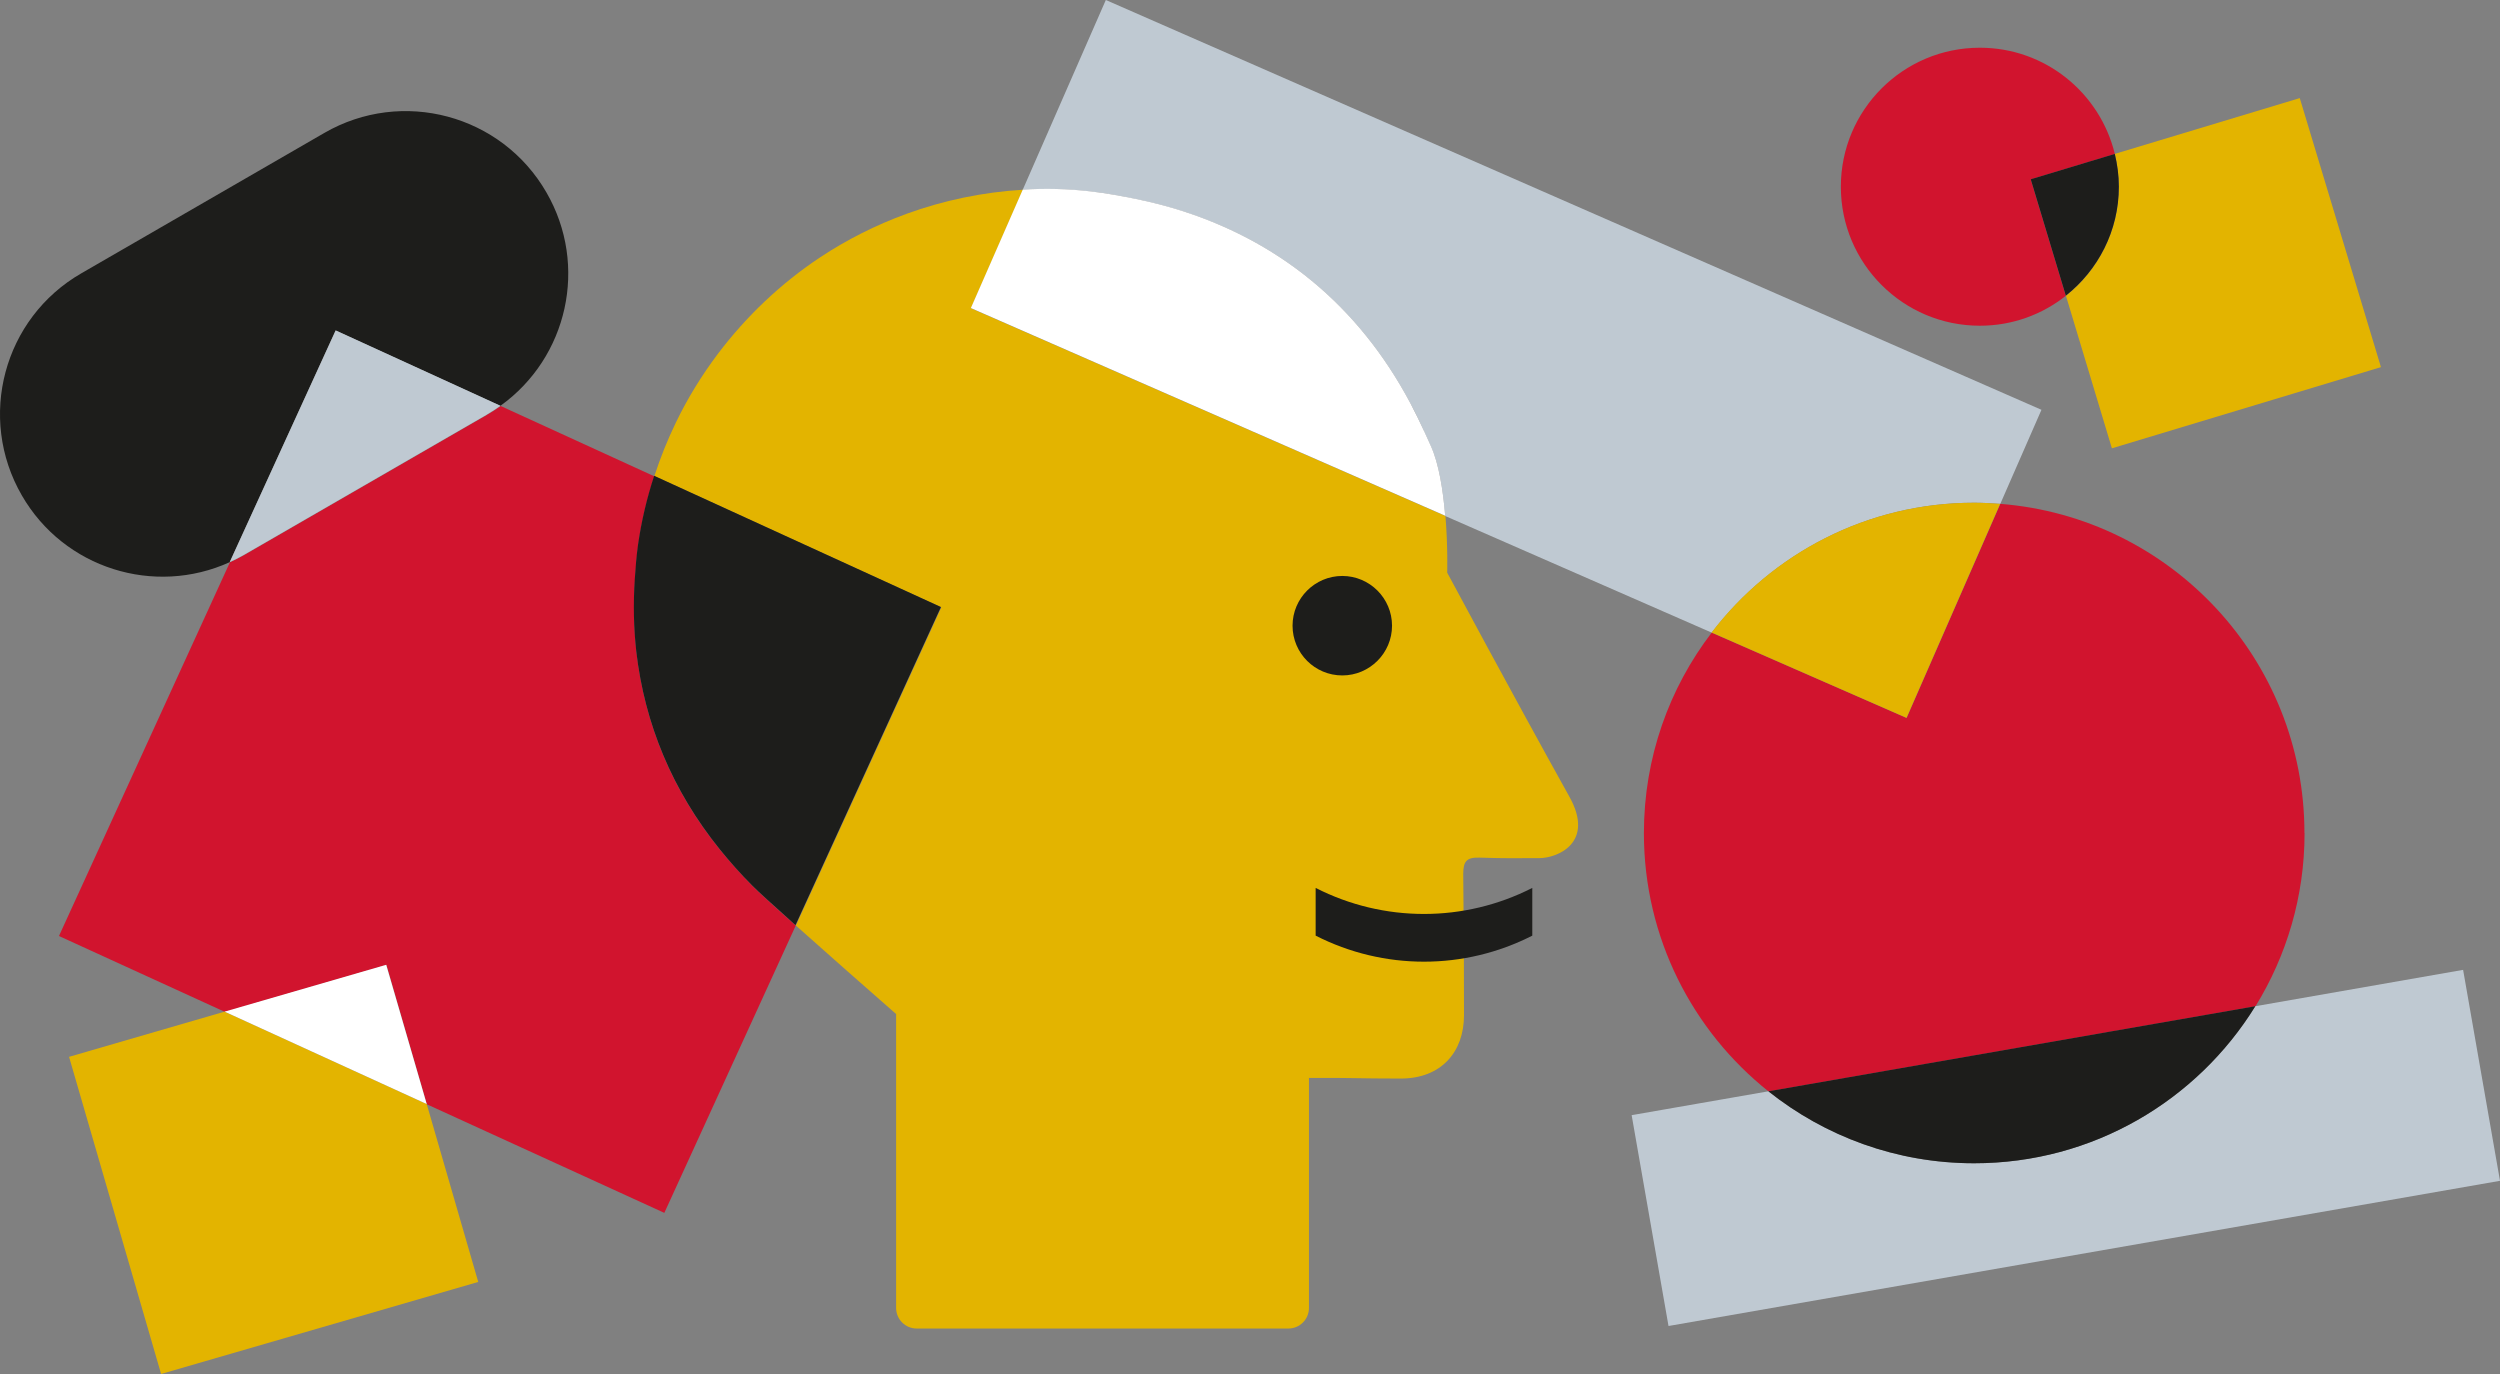
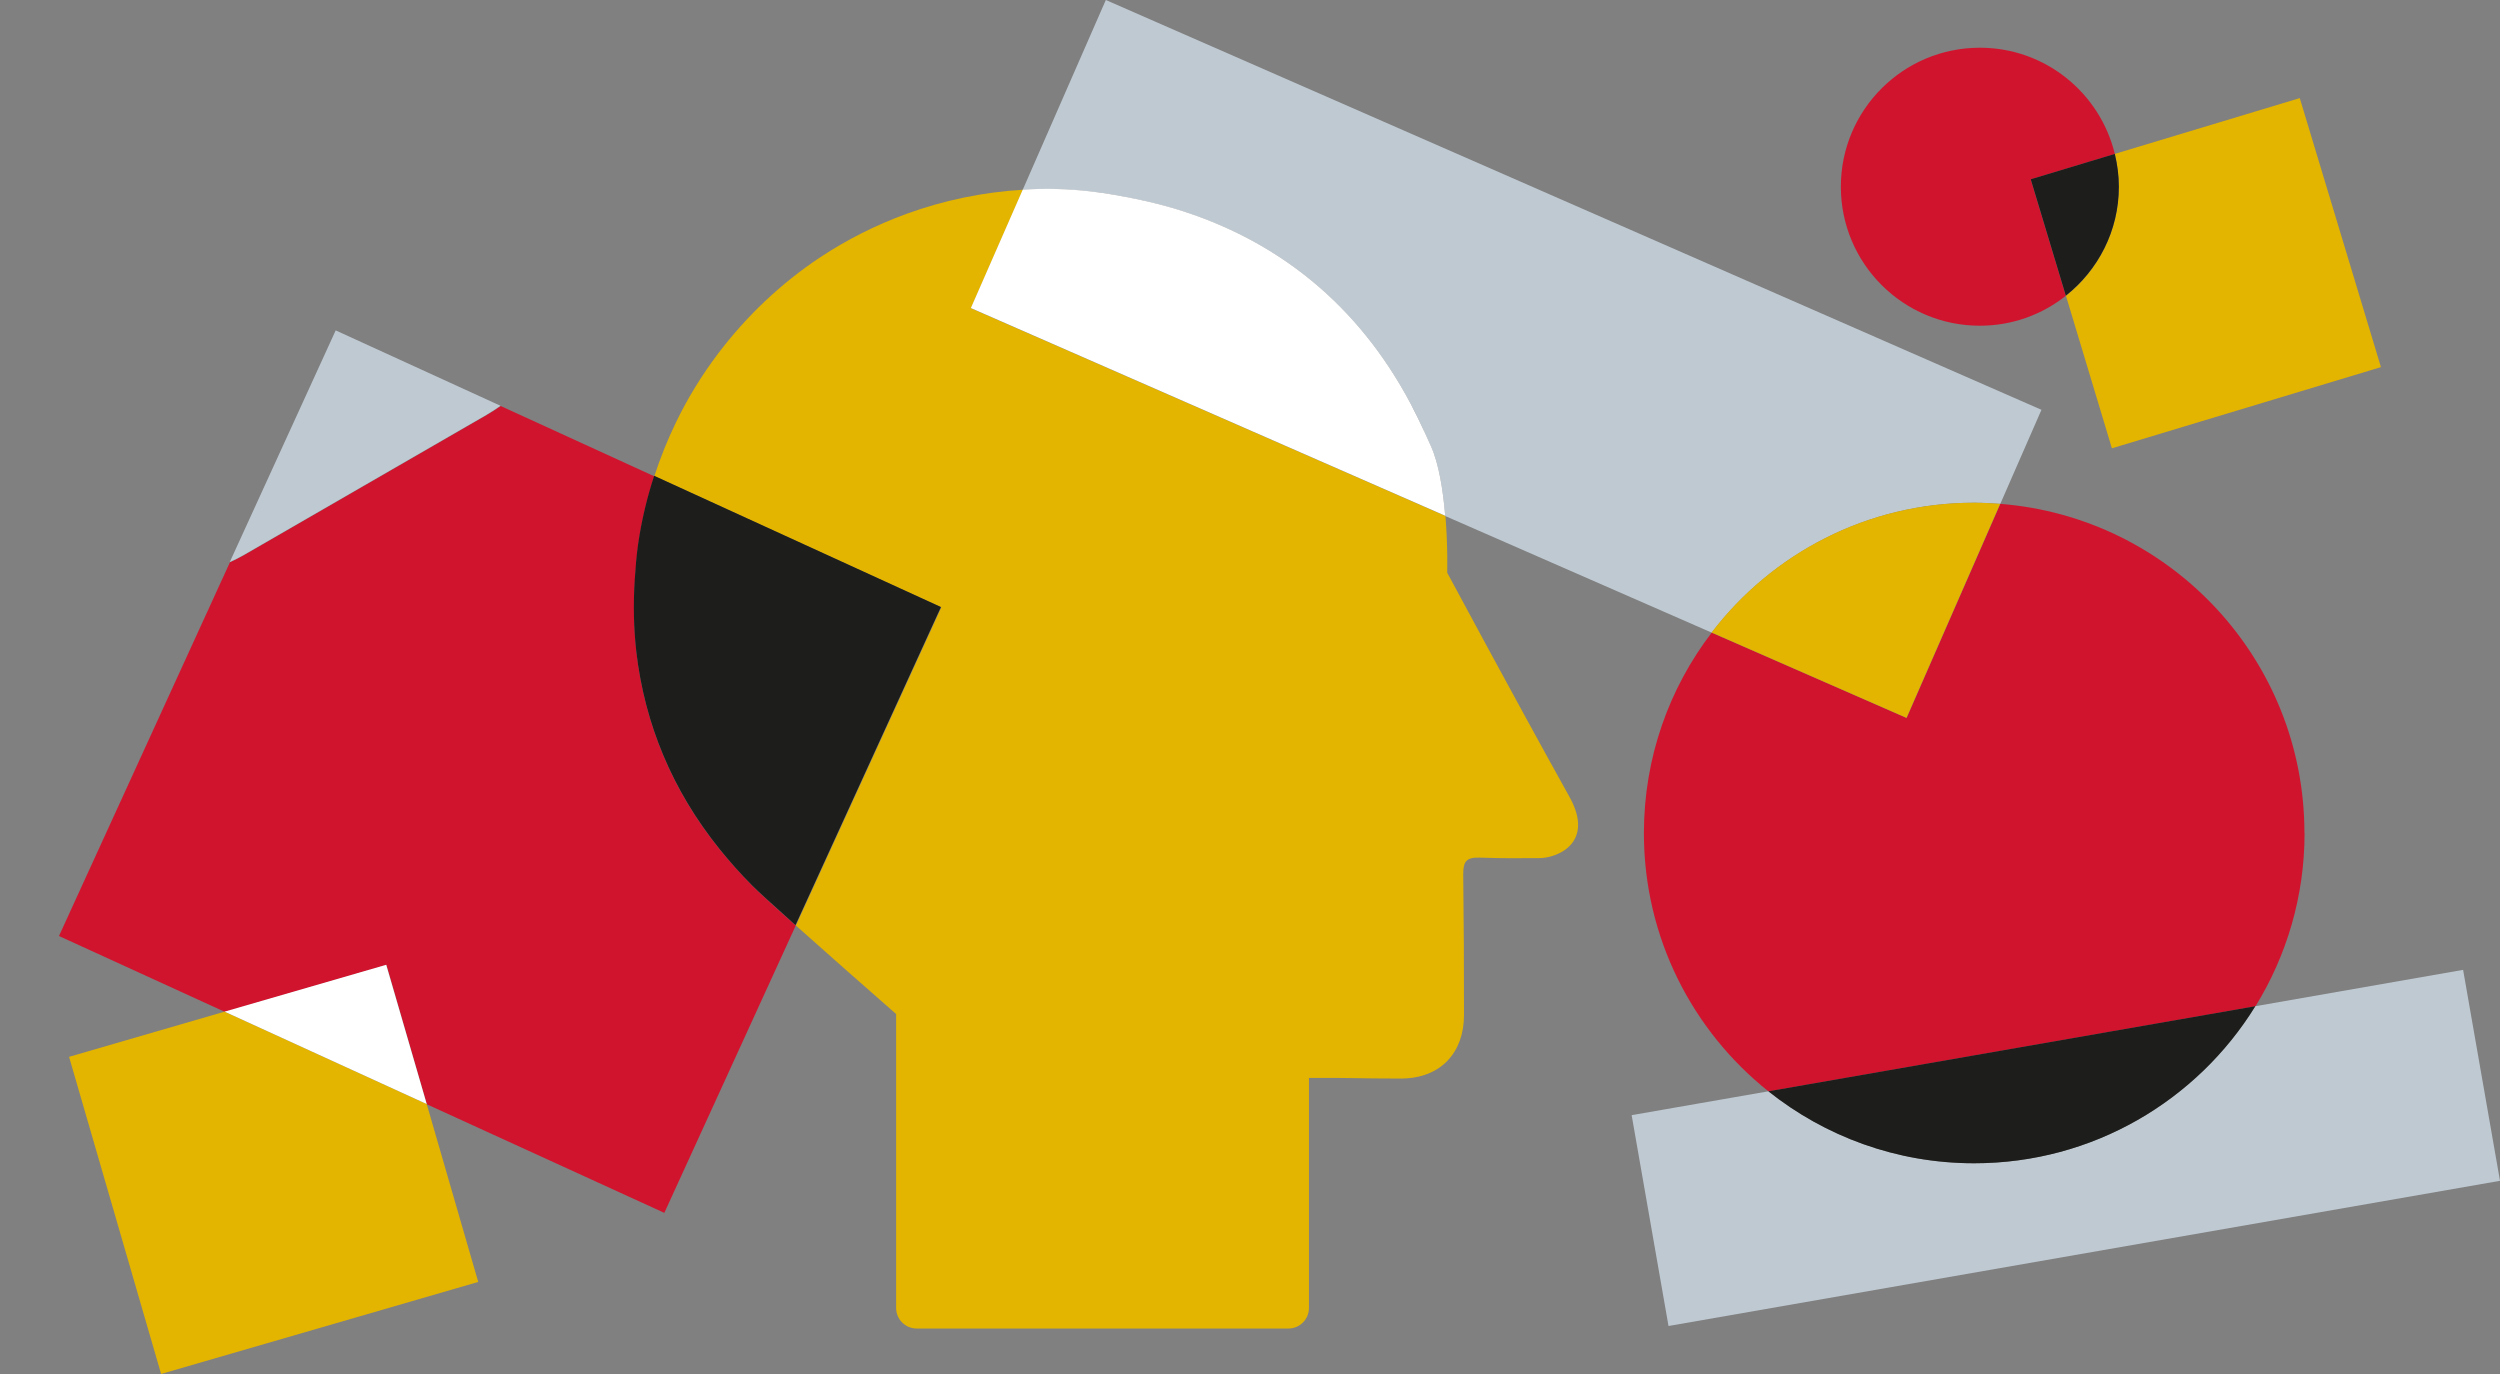
<svg xmlns="http://www.w3.org/2000/svg" id="Ebene_2" data-name="Ebene 2" viewBox="0 0 198.02 108.83">
  <rect x="0" y="0" width="198.02" height="108.83" fill="#808080" stroke="none" />
  <defs>
    <style>
      .cls-1 {
        fill: #1d1d1b;
      }

      .cls-1, .cls-2, .cls-3, .cls-4, .cls-5 {
        stroke-width: 0px;
      }

      .cls-2 {
        fill: #bfc9d2;
      }

      .cls-3 {
        fill: #d1142e;
      }

      .cls-4 {
        fill: #fff;
      }

      .cls-5 {
        fill: #e3b400;
      }
    </style>
  </defs>
  <g id="Ebene_1-2" data-name="Ebene 1">
    <g>
      <path class="cls-5" d="m81.01,15.03c-3.19.19-6.29.85-9.19,1.9,0,0,0,0,0,0-.02,0-.04.01-.05.02,0,0,0,0,0,0h0c-2.41.88-4.69,2.03-6.82,3.44h0c-3.1,2.06-5.83,4.65-8.09,7.64,0,0,0,0,0,0-1.27,1.69-2.39,3.5-3.32,5.43,0,0,0,0,0,0-.66,1.36-1.23,2.78-1.71,4.25l22.73,10.4-11.52,25.2c2.43,2.17,5.61,4.97,7.94,7.01v23.28c0,.9.73,1.63,1.63,1.63h29.44c.9,0,1.63-.73,1.63-1.63v-18.22c3.49-.02,3.78.05,7.27.05,3.21,0,5.01-2.11,5.01-5.01,0-4.82-.01-6.36-.06-11.19,0-1,.26-1.33,1.28-1.3,2.36.07,2.38.04,4.75.04,1.39,0,4.44-1.19,2.37-4.88-4.54-8.16-9.67-17.73-9.67-17.73,0,0,.06-2.09-.14-4.49l-37.57-16.45,4.11-9.38Z" />
      <path class="cls-3" d="m59.62,70.19c-.93-.95-1.8-1.91-2.6-2.9,0,0,0,0,0,0-3.77-4.66-5.95-9.94-6.61-15.65,0,0,0,0,0,0-.21-1.86-.24-3.78-.11-5.75h0c.06-.9.13-1.82.26-2.74.26-1.87.7-3.68,1.27-5.42l-12.17-5.57c-.34.24-.7.48-1.07.69l-19.26,11.12c-.37.21-.74.4-1.12.57l-13.54,29.6,13.14,6.01,12.8-3.72,3.2,11.04,18.81,8.6,10.41-22.76c-.87-.78-1.65-1.47-2.25-2.03-.53-.49-.94-.86-1.15-1.08" />
      <path class="cls-1" d="m51.81,37.7c-.57,1.74-1,3.55-1.27,5.42-.13.92-.2,1.84-.26,2.74h0c-.13,1.97-.09,3.89.12,5.75,0,0,0,0,0,0,.66,5.71,2.85,11,6.61,15.66,0,0,0,0,0,0,.8.99,1.66,1.96,2.6,2.9.22.22.62.6,1.15,1.08.6.55,1.38,1.25,2.25,2.03l11.52-25.2-22.73-10.4Z" />
      <path class="cls-2" d="m156.36,39.82c.7,0,1.39.04,2.08.09l3.26-7.45L87.59,0l-6.58,15.03c1.77-.1,3.57-.07,5.38.14,1.2.14,2.36.34,3.5.58q-4.13,4.19,0,0c1.06.22,2.11.47,3.11.77t0,0c8.22,2.46,14.59,7.65,18.73,15.46h0c.38.7.73,1.43,1.07,2.18.17.38.34.76.52,1.15.67,1.44.99,3.61,1.15,5.56l21.11,9.24c4.78-6.25,12.31-10.29,20.79-10.29" />
      <path class="cls-4" d="m112.8,34.15c-.34-.75-.7-1.47-1.07-2.18-4.14-7.81-10.51-12.99-18.73-15.46h0c-1.01-.3-2.05-.55-3.11-.77q-4.13,4.2,0,0c-1.14-.23-2.3-.44-3.5-.58-1.81-.21-3.61-.25-5.38-.14l-4.11,9.38,37.57,16.45c-.16-1.96-.49-4.13-1.15-5.56-.18-.38-.34-.76-.52-1.15" />
      <path class="cls-3" d="m182.53,65.98c0-13.75-10.61-25.01-24.09-26.07l-7.42,16.96-15.44-6.76c-3.37,4.4-5.37,9.91-5.37,15.88,0,8.29,3.86,15.67,9.87,20.46l38.57-6.74c2.46-3.99,3.89-8.69,3.89-13.72" />
      <path class="cls-5" d="m158.44,39.91c-.68-.05-1.38-.09-2.08-.09-8.48,0-16.01,4.03-20.79,10.28l15.44,6.76,7.42-16.96Z" />
      <polygon class="cls-5" points="5.47 83.71 12.76 108.83 37.88 101.54 33.8 87.45 17.79 80.13 5.47 83.71" />
      <polygon class="cls-4" points="17.79 80.13 33.8 87.45 30.59 76.42 17.79 80.13" />
      <path class="cls-2" d="m195.1,76.82l-16.46,2.88c-4.61,7.46-12.86,12.44-22.27,12.44-6.16,0-11.82-2.14-16.3-5.7l-10.83,1.89,2.92,16.7,65.86-11.5-2.92-16.7Z" />
      <path class="cls-1" d="m178.64,79.7l-38.57,6.74c4.47,3.56,10.13,5.7,16.3,5.7,9.41,0,17.67-4.98,22.27-12.44" />
-       <path class="cls-1" d="m39.64,32.14c5.32-3.81,6.99-11.11,3.64-16.9-3.55-6.16-11.43-8.27-17.59-4.71L6.44,21.65C.28,25.2-1.83,33.08,1.73,39.24c3.34,5.79,10.5,8,16.46,5.29l8.39-18.35,13.05,5.97Z" />
      <path class="cls-2" d="m38.57,32.83c.37-.21.73-.45,1.07-.69l-13.05-5.97-8.39,18.35c.38-.17.75-.36,1.12-.57l19.26-11.12Z" />
-       <path class="cls-1" d="m102.38,49.56c0,2.18,1.77,3.94,3.94,3.94s3.94-1.77,3.94-3.94-1.77-3.94-3.94-3.94-3.94,1.77-3.94,3.94" />
      <path class="cls-5" d="m188.59,29.08l-6.43-21.31-14.65,4.42c.2.83.32,1.7.32,2.6,0,3.5-1.64,6.62-4.19,8.64l3.64,12.08,21.31-6.43Z" />
      <path class="cls-3" d="m167.51,12.19c-1.17-4.82-5.5-8.41-10.69-8.41-6.08,0-11.01,4.93-11.01,11.01s4.93,11.01,11.01,11.01c2.58,0,4.94-.89,6.81-2.37l-2.78-9.22,6.66-2.01Z" />
      <path class="cls-1" d="m167.83,14.79c0-.9-.12-1.76-.32-2.6l-6.66,2.01,2.78,9.22c2.55-2.02,4.2-5.13,4.2-8.63" />
-       <path class="cls-1" d="m104.21,70.33v3.78c5.39,2.75,11.77,2.75,17.16,0v-3.78c-5.39,2.75-11.77,2.75-17.16,0" />
    </g>
  </g>
</svg>